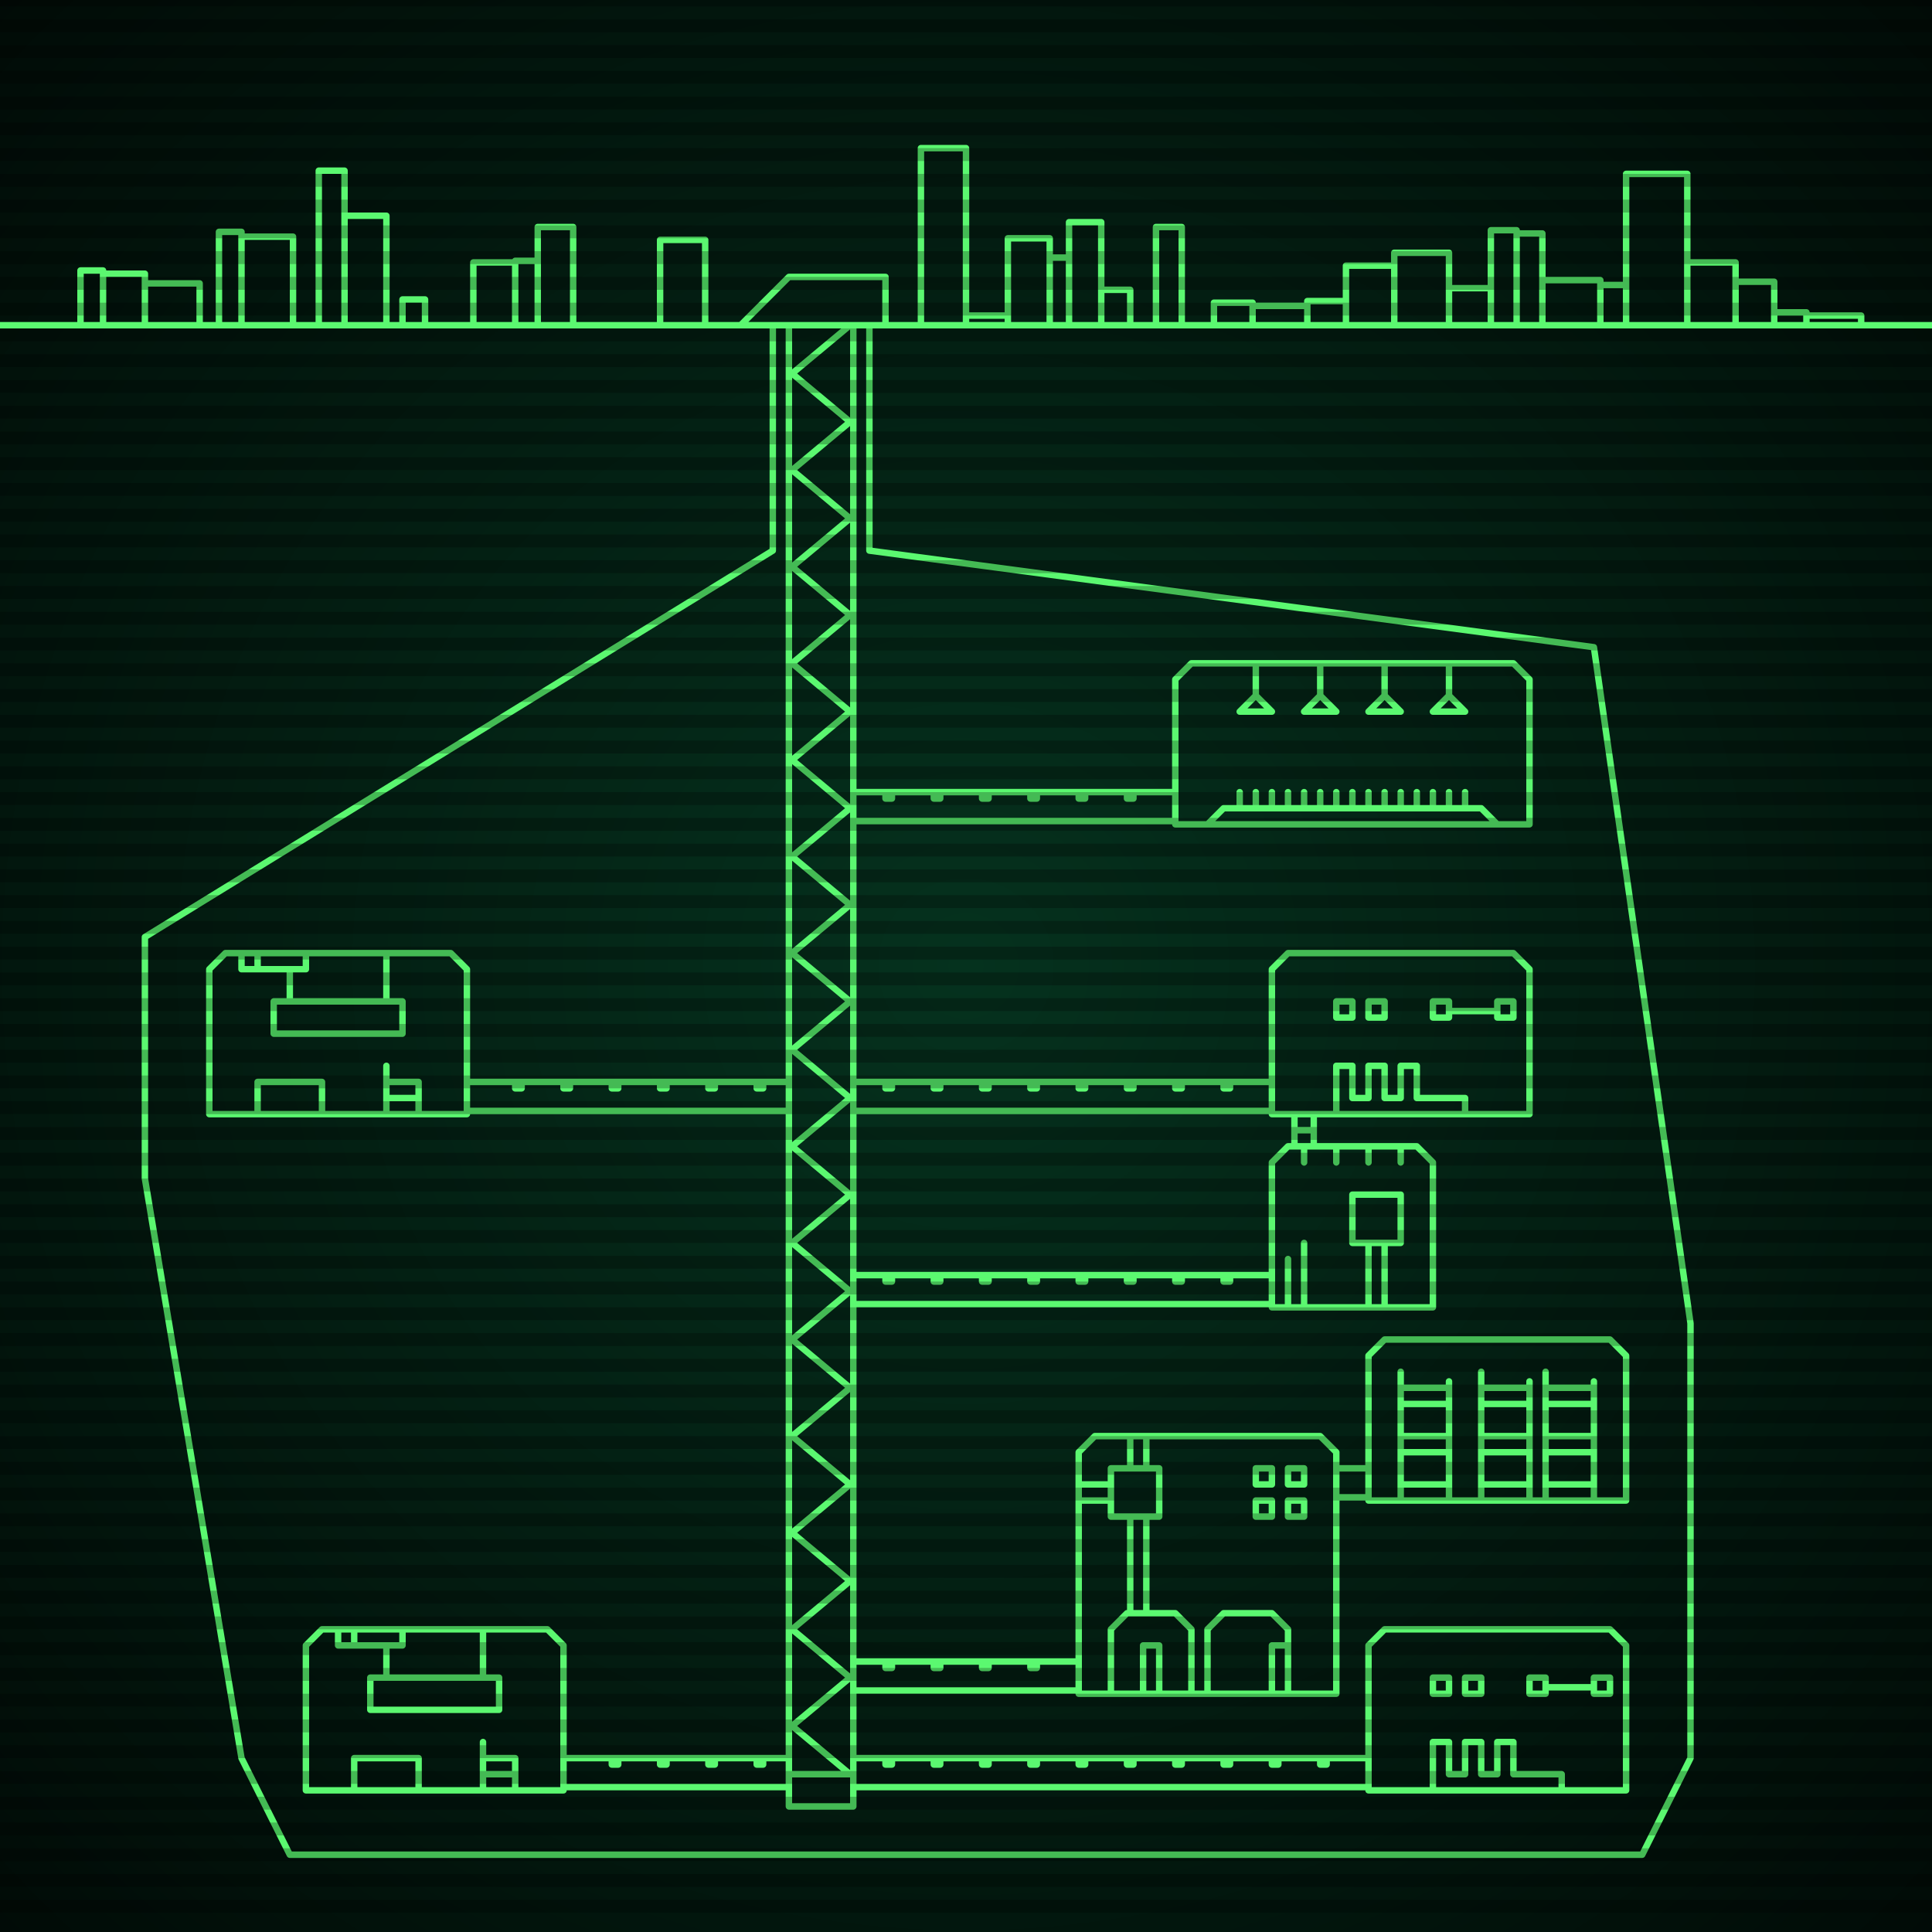
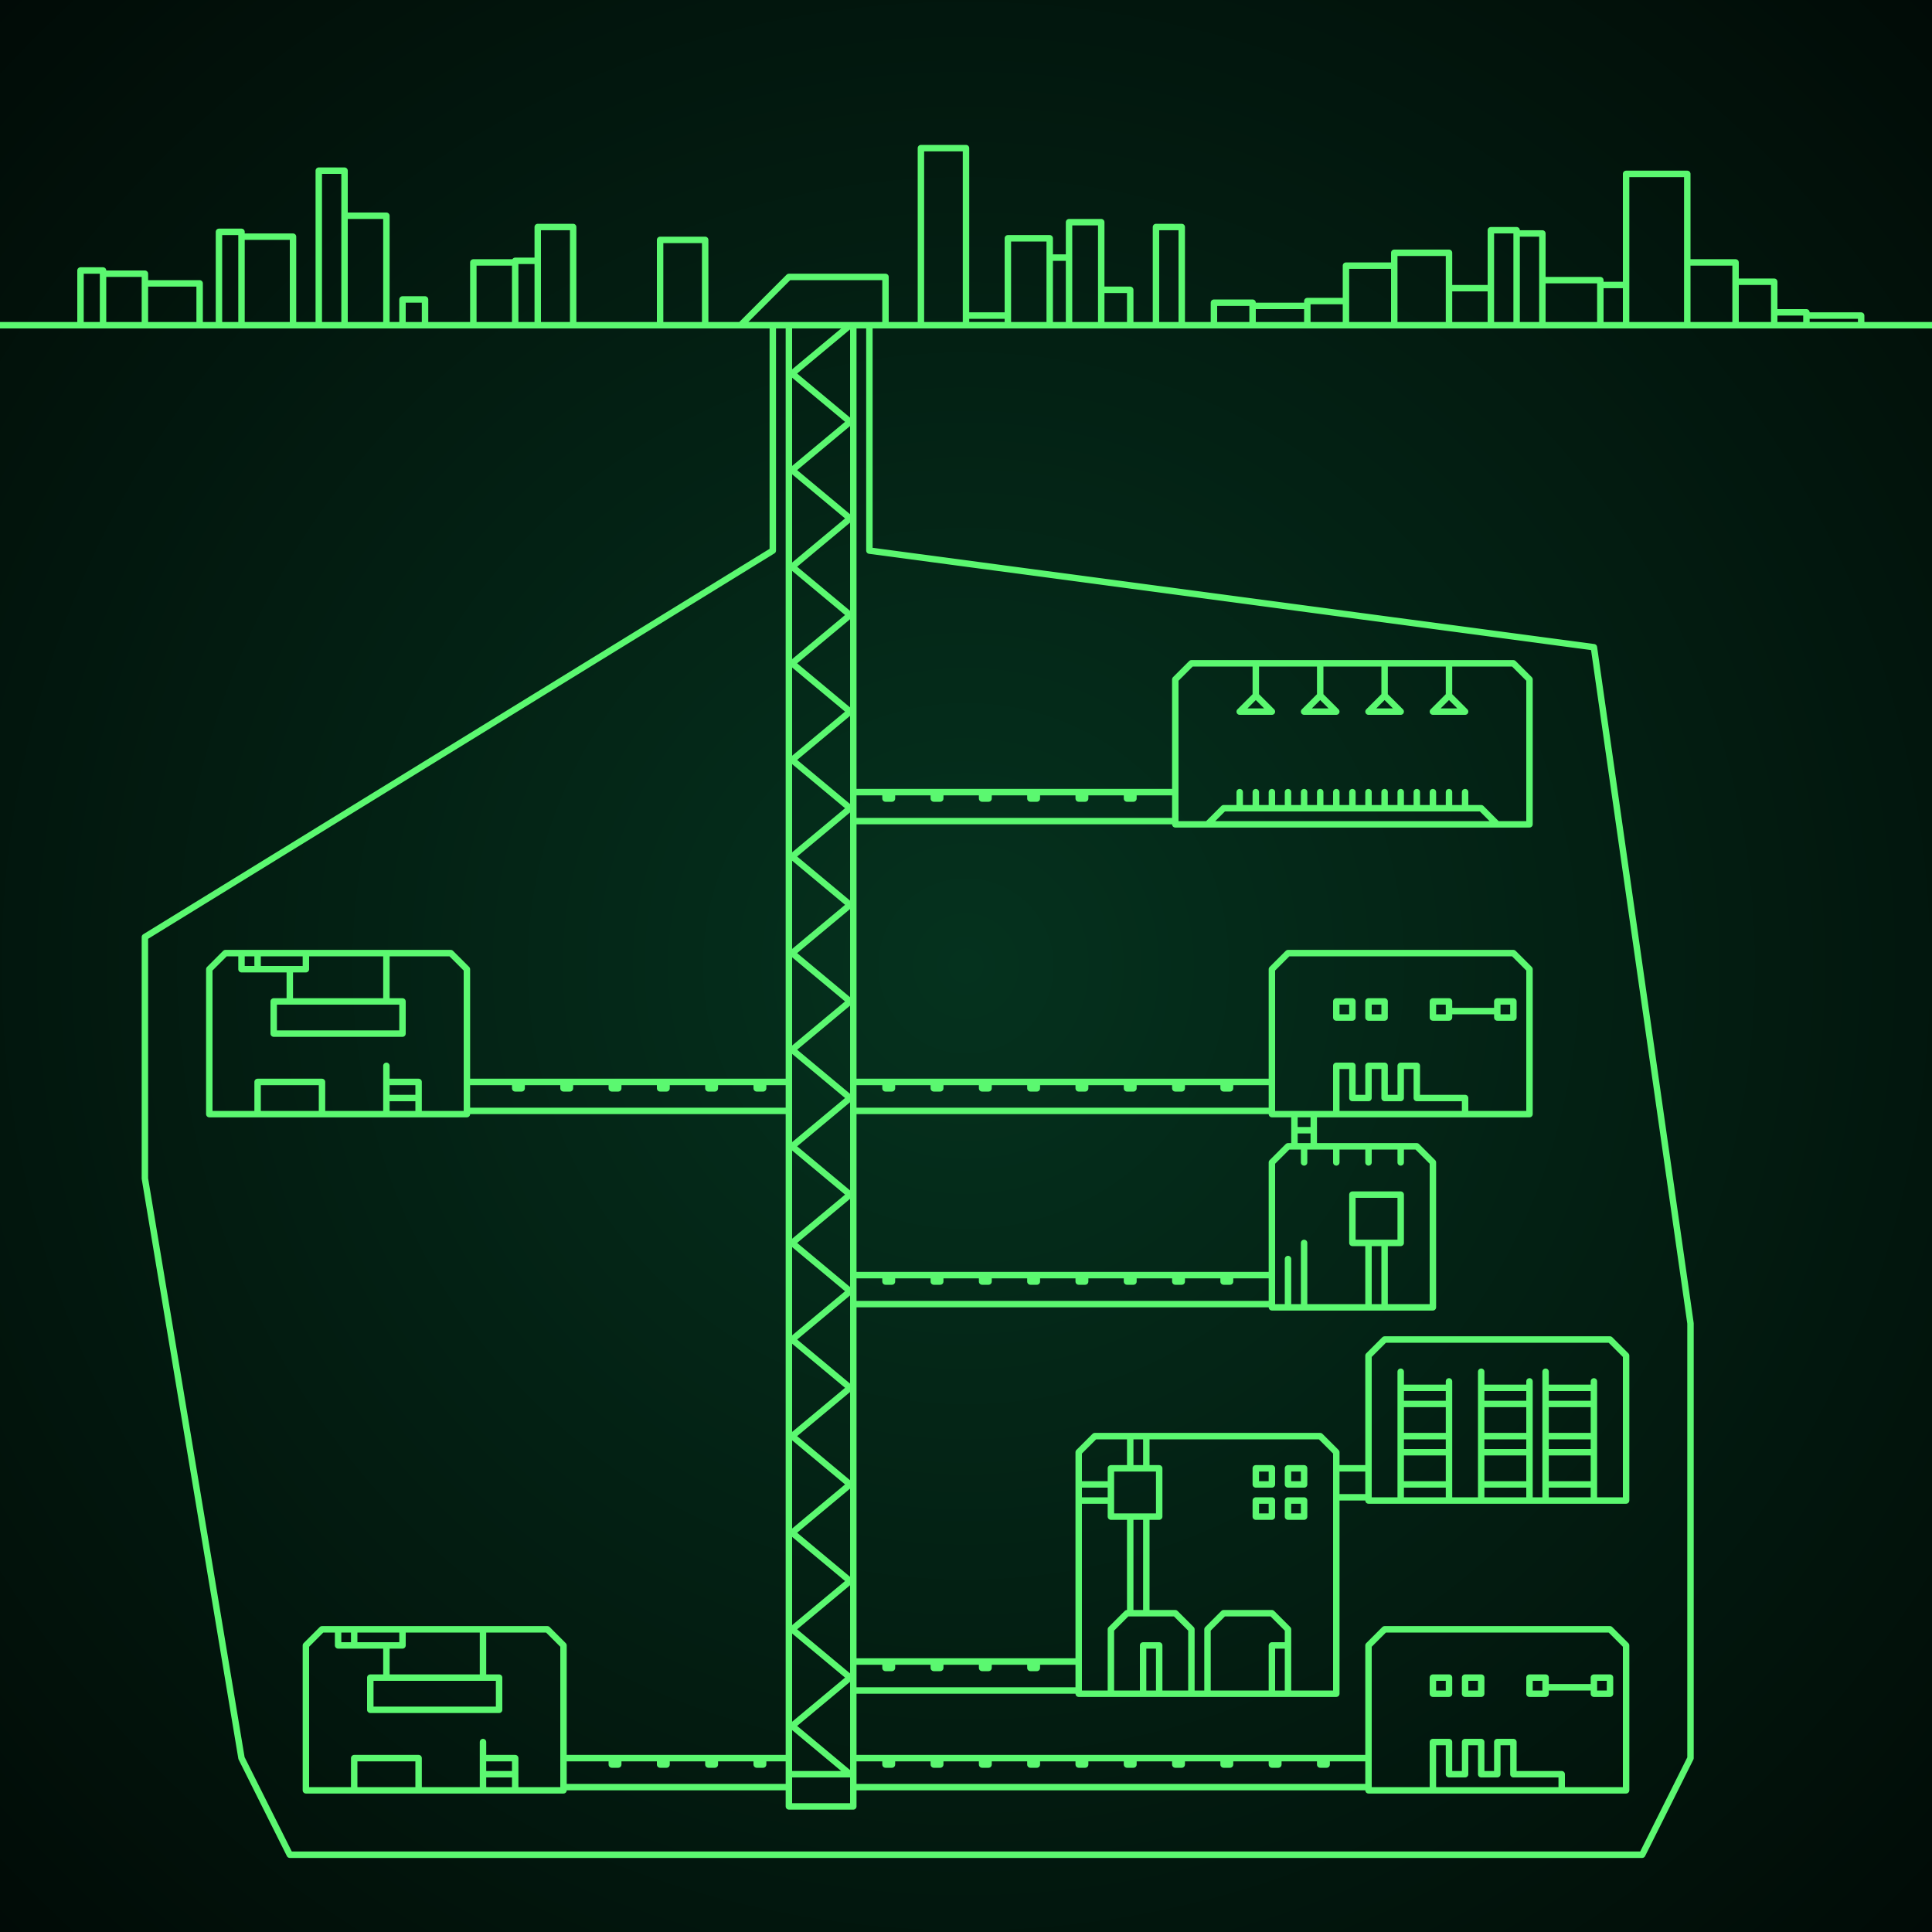
<svg xmlns="http://www.w3.org/2000/svg" width="600" height="600">
  <defs>
    <radialGradient id="screenGradient" r="100%">
      <stop offset="0%" stop-color="#05321e" />
      <stop offset="90%" stop-color="black" />
    </radialGradient>
  </defs>
  <rect fill="url(#screenGradient)" width="600" height="600" />
  <g id="monitor">
    <g id="crt" class="on">
      <g id="terminal">
        <path id="bunker-path" style="fill: none;stroke: #5bf870;stroke-width:2px;stroke-linecap:round;stroke-linejoin:round;stroke-miterlimit:4;stroke-dasharray:none" d="M -40,101 L 640,101 M 400,356 L 440,356 L 445,361 L 445,406 L 395,406 L 395,361 L 400,356 M 400,406 L 400,391 M 405,406 L 405,386 M 435,356 L 435,361 M 425,356 L 425,361 M 415,356 L 415,361 M 405,356 L 405,361 M 420,386 L 420,371 L 435,371 L 435,386 L 420,386 M 425,386 L 425,406 M 430,386 L 430,406 z M 430,506 L 500,506 L 505,511 L 505,556 L 425,556 L 425,511 L 430,506 M 495,526 L 495,521 L 500,521 L 500,526 L 495,526 M 495,524 L 480,524 M 475,526 L 475,521 L 480,521 L 480,526 L 475,526 M 455,526 L 455,521 L 460,521 L 460,526 L 455,526 M 445,526 L 445,521 L 450,521 L 450,526 L 445,526 M 445,556 L 445,541 L 450,541 L 450,551 L 455,551 L 455,541 L 460,541 L 460,551 L 465,551 L 465,541 L 470,541 L 470,551 L 475,551 L 485,551 L 485,556 z M 400,296 L 470,296 L 475,301 L 475,346 L 395,346 L 395,301 L 400,296 M 465,316 L 465,311 L 470,311 L 470,316 L 465,316 M 465,314 L 450,314 M 445,316 L 445,311 L 450,311 L 450,316 L 445,316 M 425,316 L 425,311 L 430,311 L 430,316 L 425,316 M 415,316 L 415,311 L 420,311 L 420,316 L 415,316 M 415,346 L 415,331 L 420,331 L 420,341 L 425,341 L 425,331 L 430,331 L 430,341 L 435,341 L 435,331 L 440,331 L 440,341 L 445,341 L 455,341 L 455,346 z M 100,506 L 170,506 L 175,511 L 175,556 L 95,556 L 95,511 L 100,506 M 105,506 L 105,511 L 125,511 L 125,506 M 110,506 L 110,511 M 120,511 L 120,521 M 150,506 L 150,521 M 115,521 L 115,531 L 155,531 L 155,521 L 115,521 M 110,556 L 110,546 L 130,546 L 130,556 L 110,556 M 150,556 L 150,541 M 150,551 L 150,551 L 160,551 L 160,556 L 150,556 M 150,546 L 150,546 L 160,546 L 160,551 L 150,551 z M 430,416 L 500,416 L 505,421 L 505,466 L 425,466 L 425,421 L 430,416 M 435,466 L 435,426 M 450,466 L 450,429 M 435,461 L 450,461 M 435,451 L 450,451 M 435,446 L 450,446 M 435,436 L 450,436 M 435,431 L 450,431 M 460,466 L 460,426 M 475,466 L 475,429 M 460,461 L 475,461 M 460,451 L 475,451 M 460,446 L 475,446 M 460,436 L 475,436 M 460,431 L 475,431 M 480,466 L 480,426 M 495,466 L 495,429 M 480,461 L 495,461 M 480,451 L 495,451 M 480,446 L 495,446 M 480,436 L 495,436 M 480,431 L 495,431 z M 340,446 L 410,446 L 415,451 L 415,526 L 335,526 L 335,451 L 340,446 M 345,526 L 345,506 L 350,501 L 365,501 L 370,506 L 370,526 M 355,526 L 355,511 L 360,511 L 360,526 M 375,526 L 375,506 L 380,501 L 395,501 L 400,506 L 400,526 M 395,526 L 395,511 L 400,511 L 400,526 M 351,501 L 351,471 M 356,501 L 356,471 M 345,471 L 360,471 L 360,456 L 345,456 L 345,471 M 335,466 L 345,466 M 335,461 L 345,461 M 351,456 L 351,446 M 356,456 L 356,446 M 395,471 L 390,471 L 390,466 L 395,466 L 395,471 M 395,461 L 390,461 L 390,456 L 395,456 L 395,461 M 405,471 L 400,471 L 400,466 L 405,466 L 405,471 M 405,461 L 400,461 L 400,456 L 405,456 L 405,461 z M 370,206 L 470,206 L 475,211 L 475,256 L 365,256 L 365,211 L 370,206 M 375,256 L 380,251 L 460,251 L 465,256 M 385,251 L 385,246 M 390,251 L 390,246 M 395,251 L 395,246 M 400,251 L 400,246 M 405,251 L 405,246 M 410,251 L 410,246 M 415,251 L 415,246 M 420,251 L 420,246 M 425,251 L 425,246 M 430,251 L 430,246 M 435,251 L 435,246 M 440,251 L 440,246 M 445,251 L 445,246 M 450,251 L 450,246 M 455,251 L 455,246 M 450,206 L 450,216 L 455,221 L 445,221 L 450,216 M 430,206 L 430,216 L 435,221 L 425,221 L 430,216 M 410,206 L 410,216 L 415,221 L 405,221 L 410,216 M 390,206 L 390,216 L 395,221 L 385,221 L 390,216 z M 70,296 L 140,296 L 145,301 L 145,346 L 65,346 L 65,301 L 70,296 M 75,296 L 75,301 L 95,301 L 95,296 M 80,296 L 80,301 M 90,301 L 90,311 M 120,296 L 120,311 M 85,311 L 85,321 L 125,321 L 125,311 L 85,311 M 80,346 L 80,336 L 100,336 L 100,346 L 80,346 M 120,346 L 120,331 M 120,341 L 120,341 L 130,341 L 130,346 L 120,346 M 120,336 L 120,336 L 130,336 L 130,341 L 120,341 z M 230,101 L 245,86 L 275,86 L 275,101 M 245,101 L 245,561 L 265,561 L 265,101 M 245,101 L 264,101 L 246,116 L 264,131 L 246,146 L 264,161 L 246,176 L 264,191 L 246,206 L 264,221 L 246,236 L 264,251 L 246,266 L 264,281 L 246,296 L 264,311 L 246,326 L 264,341 L 246,356 L 264,371 L 246,386 L 264,401 L 246,416 L 264,431 L 246,446 L 264,461 L 246,476 L 264,491 L 246,506 L 264,521 L 246,536 L 264,551 L 246,551 M 395,396 L 265,396 M 265,405 L 395,405 M 380,396 L 380,398 L 382,398 L 382,396 M 365,396 L 365,398 L 367,398 L 367,396 M 350,396 L 350,398 L 352,398 L 352,396 M 335,396 L 335,398 L 337,398 L 337,396 M 320,396 L 320,398 L 322,398 L 322,396 M 305,396 L 305,398 L 307,398 L 307,396 M 290,396 L 290,398 L 292,398 L 292,396 M 275,396 L 275,398 L 277,398 L 277,396 M 425,546 L 265,546 M 265,555 L 425,555 M 410,546 L 410,548 L 412,548 L 412,546 M 395,546 L 395,548 L 397,548 L 397,546 M 380,546 L 380,548 L 382,548 L 382,546 M 365,546 L 365,548 L 367,548 L 367,546 M 350,546 L 350,548 L 352,548 L 352,546 M 335,546 L 335,548 L 337,548 L 337,546 M 320,546 L 320,548 L 322,548 L 322,546 M 305,546 L 305,548 L 307,548 L 307,546 M 290,546 L 290,548 L 292,548 L 292,546 M 275,546 L 275,548 L 277,548 L 277,546 M 395,336 L 265,336 M 265,345 L 395,345 M 380,336 L 380,338 L 382,338 L 382,336 M 365,336 L 365,338 L 367,338 L 367,336 M 350,336 L 350,338 L 352,338 L 352,336 M 335,336 L 335,338 L 337,338 L 337,336 M 320,336 L 320,338 L 322,338 L 322,336 M 305,336 L 305,338 L 307,338 L 307,336 M 290,336 L 290,338 L 292,338 L 292,336 M 275,336 L 275,338 L 277,338 L 277,336 M 402,346 L 402,356 M 408,356 L 408,346 M 402,351 L 408,351 M 175,546 L 245,546 M 245,555 L 175,555 M 190,546 L 190,548 L 192,548 L 192,546 M 205,546 L 205,548 L 207,548 L 207,546 M 220,546 L 220,548 L 222,548 L 222,546 M 235,546 L 235,548 L 237,548 L 237,546 M 425,456 L 415,456 M 415,465 L 425,465 M 335,516 L 265,516 M 265,525 L 335,525 M 320,516 L 320,518 L 322,518 L 322,516 M 305,516 L 305,518 L 307,518 L 307,516 M 290,516 L 290,518 L 292,518 L 292,516 M 275,516 L 275,518 L 277,518 L 277,516 M 365,246 L 265,246 M 265,255 L 365,255 M 350,246 L 350,248 L 352,248 L 352,246 M 335,246 L 335,248 L 337,248 L 337,246 M 320,246 L 320,248 L 322,248 L 322,246 M 305,246 L 305,248 L 307,248 L 307,246 M 290,246 L 290,248 L 292,248 L 292,246 M 275,246 L 275,248 L 277,248 L 277,246 M 145,336 L 245,336 M 245,345 L 145,345 M 160,336 L 160,338 L 162,338 L 162,336 M 175,336 L 175,338 L 177,338 L 177,336 M 190,336 L 190,338 L 192,338 L 192,336 M 205,336 L 205,338 L 207,338 L 207,336 M 220,336 L 220,338 L 222,338 L 222,336 M 235,336 L 235,338 L 237,338 L 237,336 z M 105,576 L 510,576 L 525,546 M 270,101 L 270,171 L 495,201 L 525,411 L 525,546 M 255,576 L 90,576 L 75,546 L 45,366 M 240,101 L 240,171 L 45,291 L 45,366 M 25,101 L 25,84 L 32,84 L 32,101 M 32,101 L 32,85 L 45,85 L 45,101 M 45,101 L 45,88 L 62,88 L 62,101 M 68,101 L 68,72 L 75,72 L 75,101 M 75,101 L 75,73.5 L 91,73.5 L 91,101 M 99,101 L 99,53 L 107,53 L 107,101 M 107,101 L 107,67 L 120,67 L 120,101 M 125,101 L 125,93 L 132,93 L 132,101 M 147,101 L 147,81.5 L 160,81.5 L 160,101 M 160,101 L 160,81 L 167,81 L 167,101 M 167,101 L 167,70.5 L 178,70.5 L 178,101 M 205,101 L 205,74.5 L 219,74.5 L 219,101 M 286,101 L 286,46 L 300,46 L 300,101 M 300,101 L 300,98 L 313,98 L 313,101 M 313,101 L 313,74 L 326,74 L 326,101 M 326,101 L 326,80 L 332,80 L 332,101 M 332,101 L 332,69 L 342,69 L 342,101 M 342,101 L 342,90 L 351,90 L 351,101 M 359,101 L 359,70.5 L 367,70.5 L 367,101 M 377,101 L 377,94 L 389,94 L 389,101 M 389,101 L 389,95 L 406,95 L 406,101 M 406,101 L 406,93.5 L 418,93.5 L 418,101 M 418,101 L 418,82.5 L 433,82.5 L 433,101 M 433,101 L 433,78.5 L 450,78.5 L 450,101 M 450,101 L 450,89.5 L 463,89.5 L 463,101 M 463,101 L 463,71.5 L 471,71.5 L 471,101 M 471,101 L 471,72.5 L 479,72.5 L 479,101 M 479,101 L 479,87 L 497,87 L 497,101 M 497,101 L 497,88.5 L 505,88.5 L 505,101 M 505,101 L 505,54 L 524,54 L 524,101 M 524,101 L 524,81.5 L 539,81.5 L 539,101 M 539,101 L 539,87.5 L 551,87.5 L 551,101 M 551,101 L 551,97 L 561,97 L 561,101 M 561,101 L 561,98 L 578,98 L 578,101 " />
      </g>
    </g>
  </g>
  <g id="stripes">
-     <path id="stripe-path" style="stroke: rgba(0, 0, 0, 0.25);stroke-width:4px;" d="M 0,0 L 600,0 M 0,8 L 600,8 M 0,16 L 600,16 M 0,24 L 600,24 M 0,32 L 600,32 M 0,40 L 600,40 M 0,48 L 600,48 M 0,56 L 600,56 M 0,64 L 600,64 M 0,72 L 600,72 M 0,80 L 600,80 M 0,88 L 600,88 M 0,96 L 600,96 M 0,104 L 600,104 M 0,112 L 600,112 M 0,120 L 600,120 M 0,128 L 600,128 M 0,136 L 600,136 M 0,144 L 600,144 M 0,152 L 600,152 M 0,160 L 600,160 M 0,168 L 600,168 M 0,176 L 600,176 M 0,184 L 600,184 M 0,192 L 600,192 M 0,200 L 600,200 M 0,208 L 600,208 M 0,216 L 600,216 M 0,224 L 600,224 M 0,232 L 600,232 M 0,240 L 600,240 M 0,248 L 600,248 M 0,256 L 600,256 M 0,264 L 600,264 M 0,272 L 600,272 M 0,280 L 600,280 M 0,288 L 600,288 M 0,296 L 600,296 M 0,304 L 600,304 M 0,312 L 600,312 M 0,320 L 600,320 M 0,328 L 600,328 M 0,336 L 600,336 M 0,344 L 600,344 M 0,352 L 600,352 M 0,360 L 600,360 M 0,368 L 600,368 M 0,376 L 600,376 M 0,384 L 600,384 M 0,392 L 600,392 M 0,400 L 600,400 M 0,408 L 600,408 M 0,416 L 600,416 M 0,424 L 600,424 M 0,432 L 600,432 M 0,440 L 600,440 M 0,448 L 600,448 M 0,456 L 600,456 M 0,464 L 600,464 M 0,472 L 600,472 M 0,480 L 600,480 M 0,488 L 600,488 M 0,496 L 600,496 M 0,504 L 600,504 M 0,512 L 600,512 M 0,520 L 600,520 M 0,528 L 600,528 M 0,536 L 600,536 M 0,544 L 600,544 M 0,552 L 600,552 M 0,560 L 600,560 M 0,568 L 600,568 M 0,576 L 600,576 M 0,584 L 600,584 M 0,592 L 600,592 z" />
-   </g>
+     </g>
</svg>